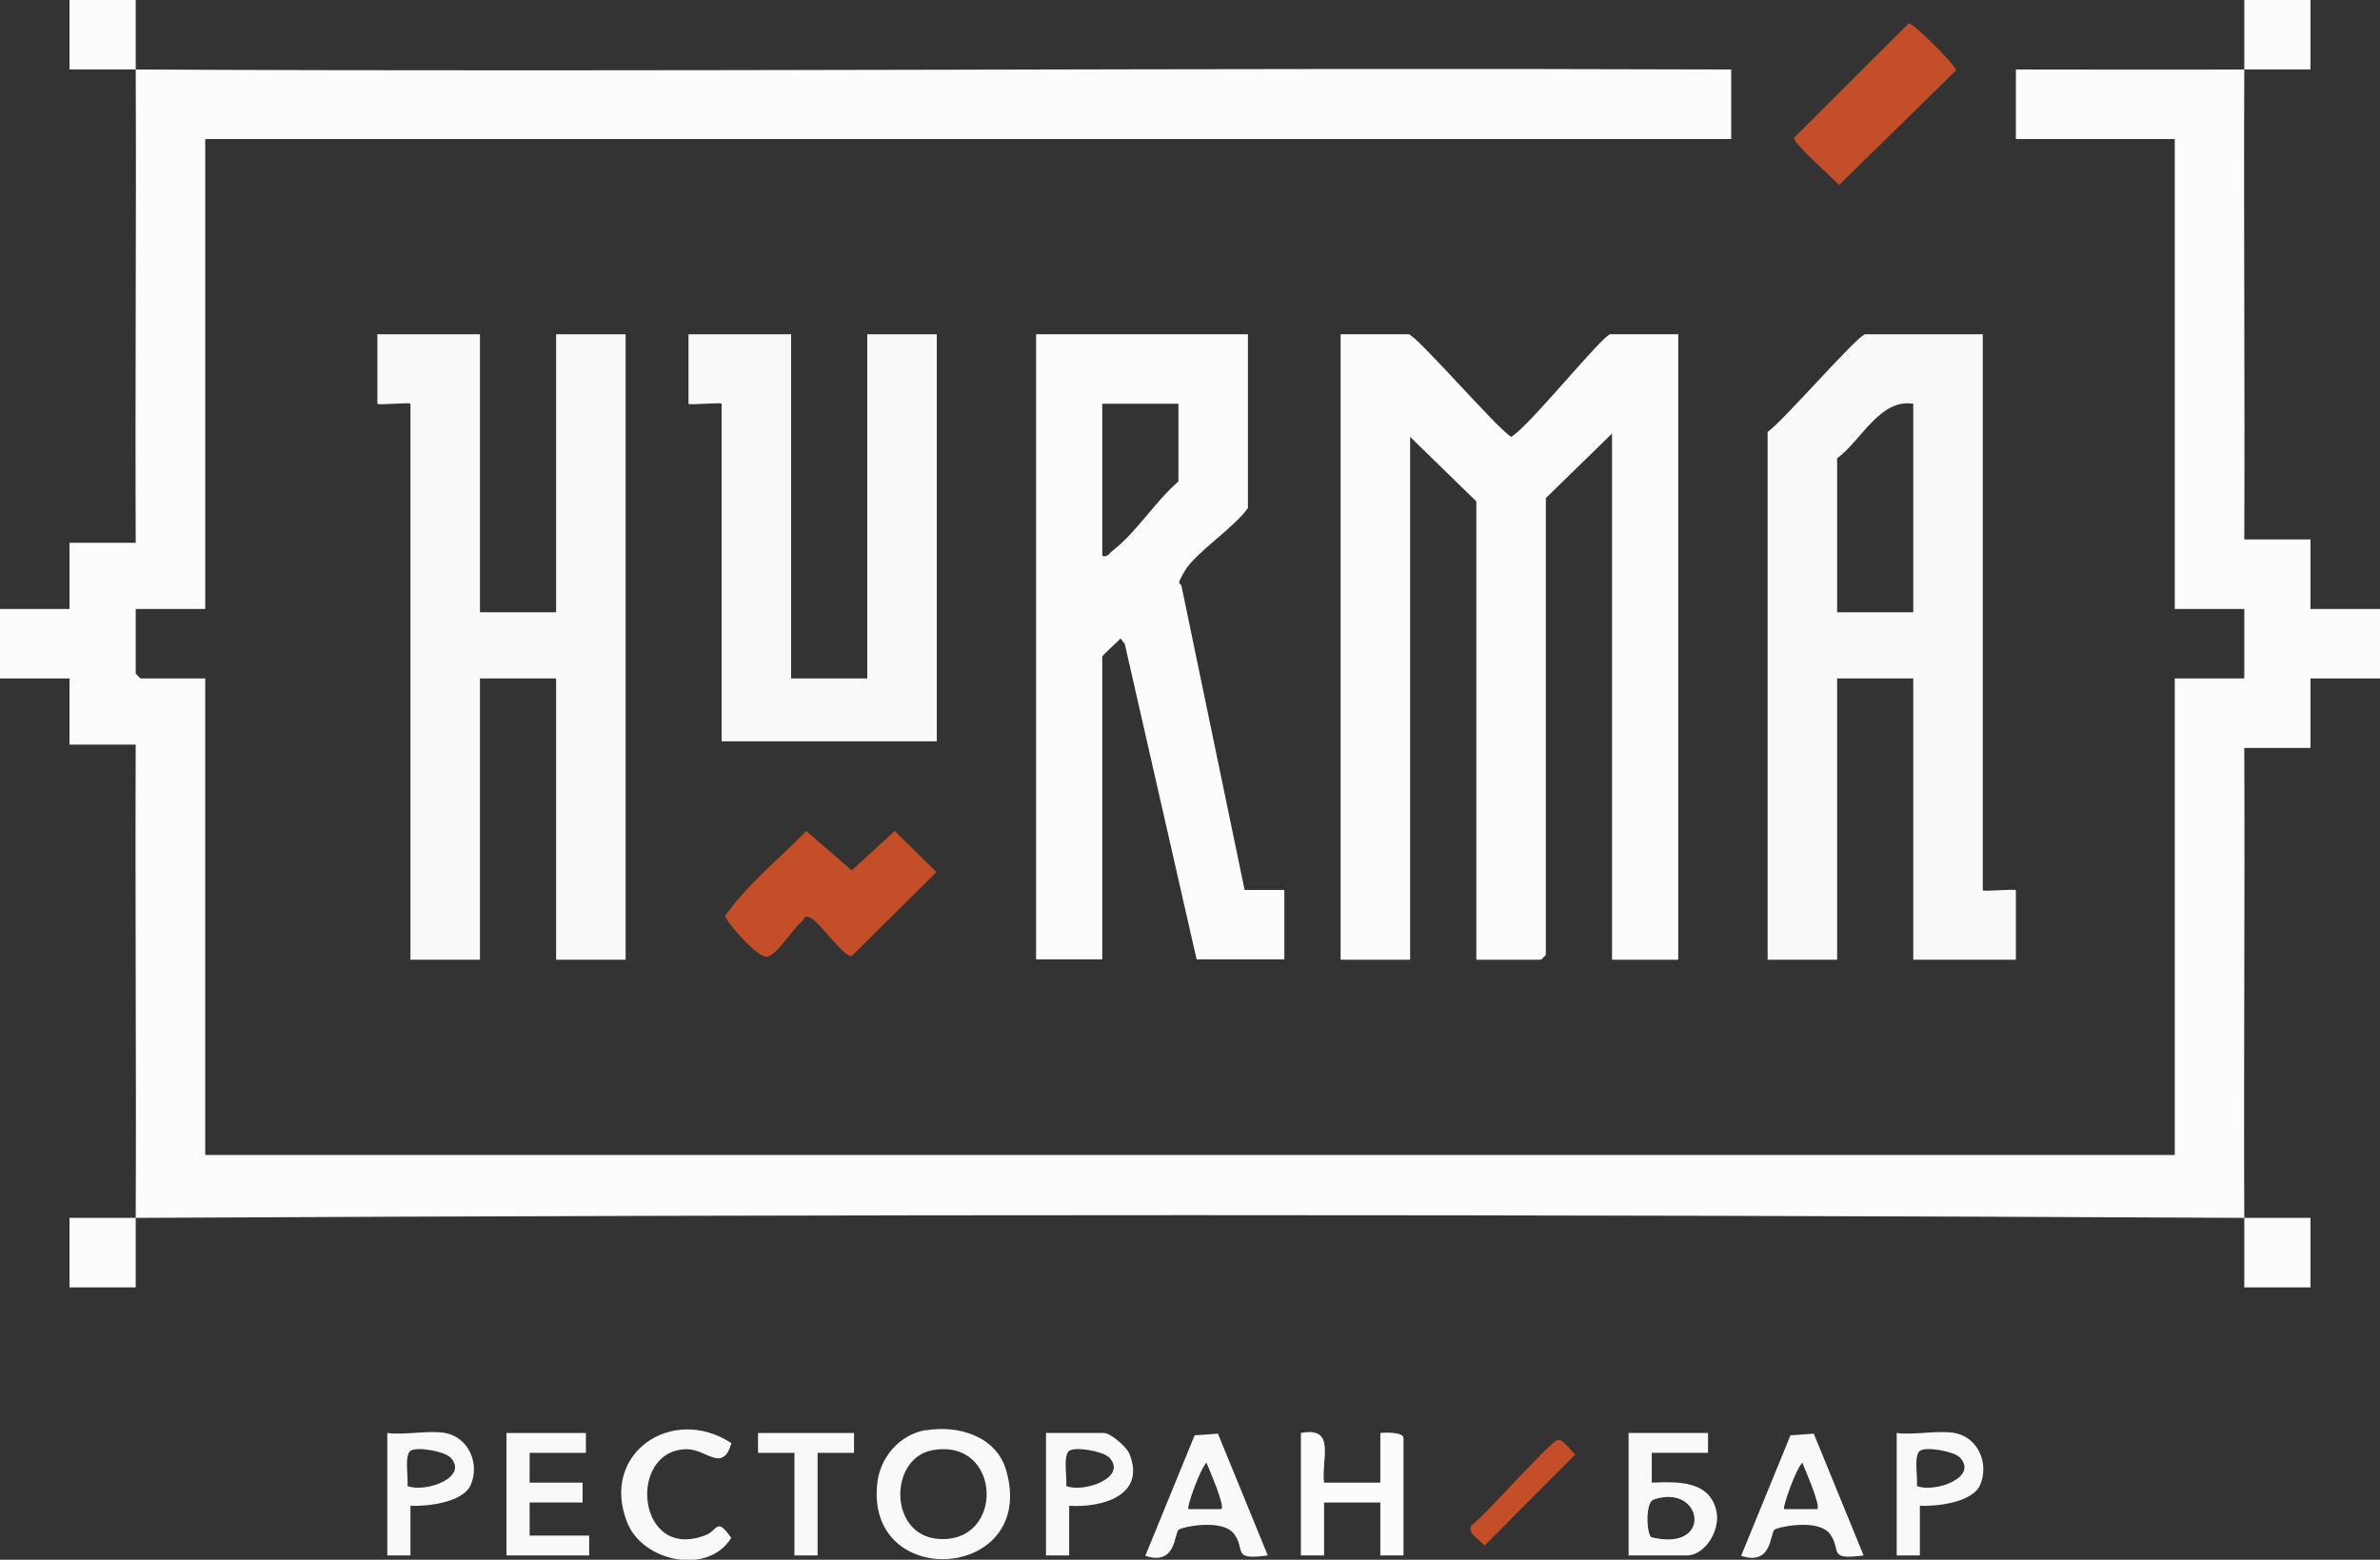
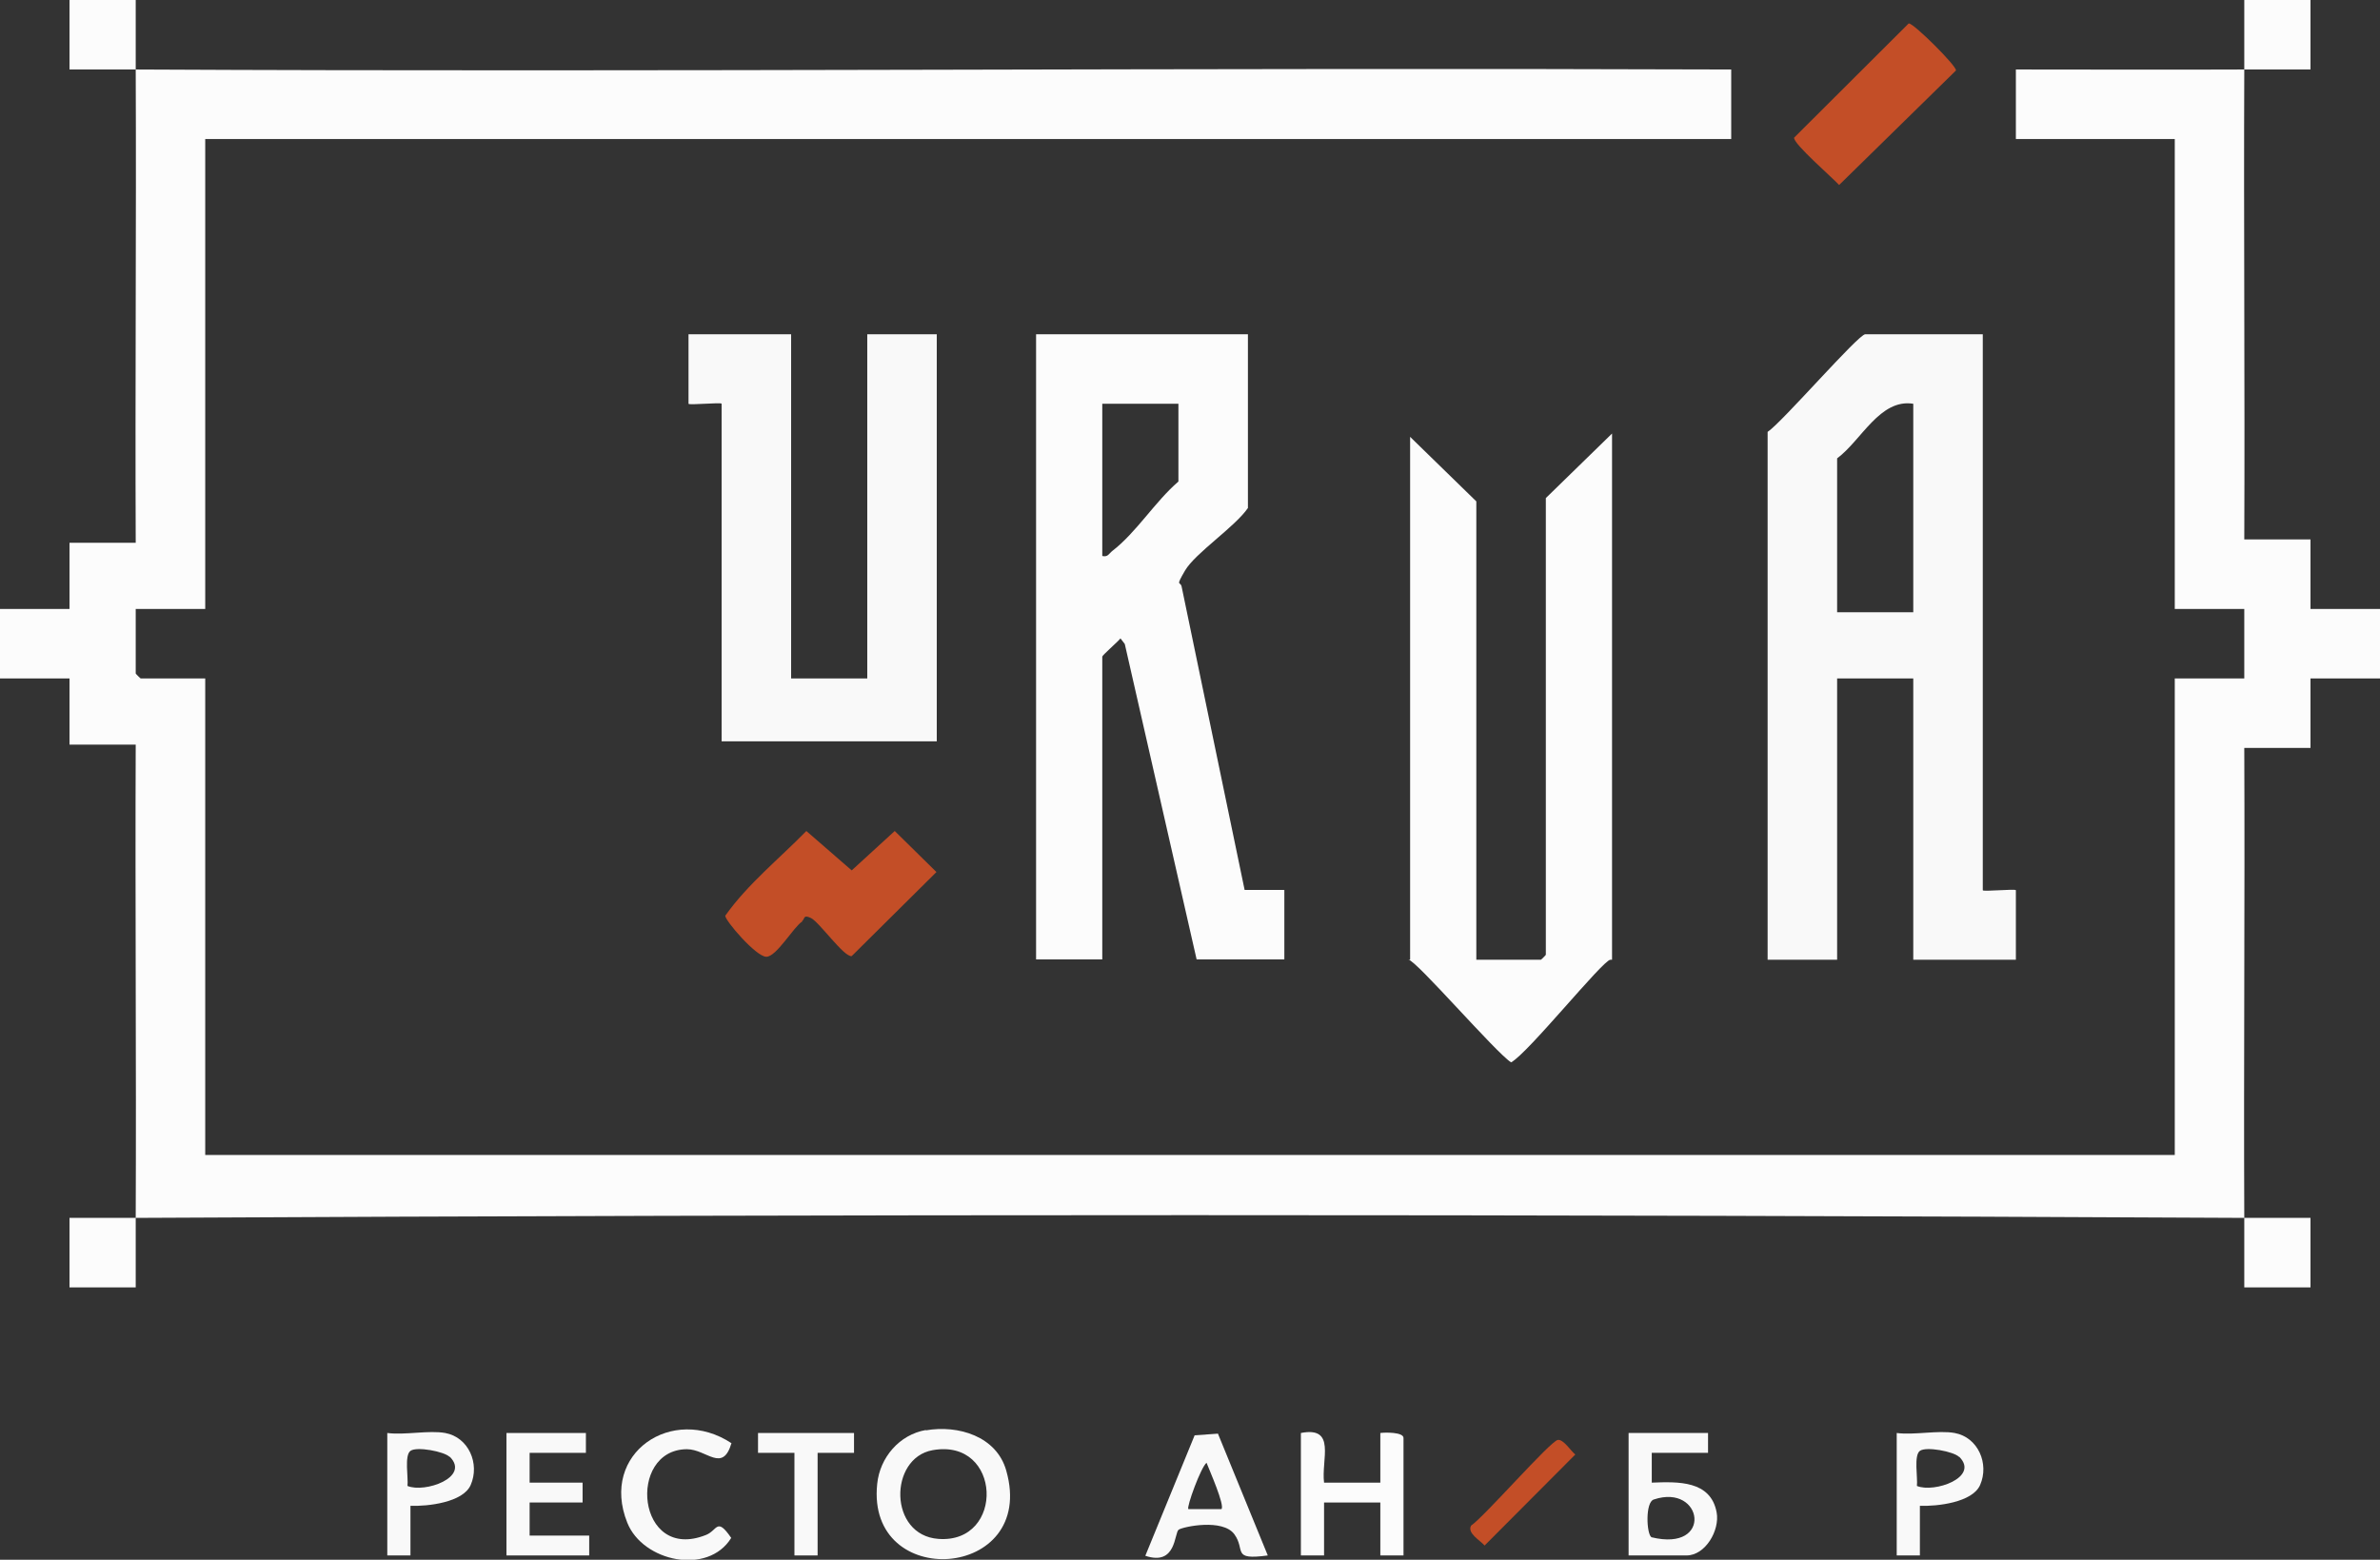
<svg xmlns="http://www.w3.org/2000/svg" id="_Слой_1" version="1.1" viewBox="0 0 719 471.3">
  <rect x="0" y="0" width="719" height="471.3" fill="#333333" stroke="none" />
  <defs>
    <style>
      .st0 {
        fill: #fcfcfc;
      }

      .st1 {
        fill: #c34e27;
      }

      .st2 {
        fill: #f9f9f9;
      }
    </style>
  </defs>
  <path class="st0" d="M41,21c-6.7,0-13.3,0-20,0V0h20c0,7,0,14,0,21,160.6.8,321.4-.6,482,0v21H62v142h-21v19.5c0,.1,1.4,1.5,1.5,1.5h19.5v144h595v-144h21v-21h-21V42h-48v-21c23,0,46,.1,69,0,0-7,0-14,0-21h20v21c-6.7,0-13.3,0-20,0-.2,47.3.2,94.7,0,142h20v21h21v21h-21v21h-20c.2,47.3-.2,94.7,0,142,6.7,0,13.3,0,20,0v21h-20c0-7,0-14,0-21-212.2-1.1-424.8-1.1-637,0,0,7,0,14,0,21h-20v-21c6.7,0,13.3,0,20,0,.2-47.6-.2-95.4,0-143h-20v-20H0v-21h21v-20h20c-.2-47.6.2-95.4,0-143Z" />
-   <path class="st0" d="M507,101v189h-20v-159l-20,19.5v138c0,.1-1.4,1.5-1.5,1.5h-19.5v-138.5l-20-19.5v158h-21V101h20.5c2.2,0,26.4,28.1,31,31,5-2.6,27.8-31,30-31h20.5Z" />
+   <path class="st0" d="M507,101v189h-20v-159l-20,19.5v138c0,.1-1.4,1.5-1.5,1.5h-19.5v-138.5l-20-19.5v158h-21h20.5c2.2,0,26.4,28.1,31,31,5-2.6,27.8-31,30-31h20.5Z" />
  <path class="st2" d="M599,101v168c0,.5,10-.5,10,0v21h-31v-85h-23v85h-21v-159.5c4.3-2.8,27.4-29.5,29.5-29.5h35.5ZM578,122c-10.1-1.6-15.7,11.1-23,16.5v46.5h23v-63Z" />
  <path class="st0" d="M377,101v52.5c-4,5.8-15.9,13.6-19,18.9s-1.3,3-1,5l19,91.5h12v21h-26.5l-21.7-95.3-1.3-1.7c-.8,1-5.5,5.1-5.5,5.5v91.5h-20V101h64ZM356,122h-23v46c1.7.4,2-.7,3-1.5,7.3-5.6,12.9-14.9,20-21" />
-   <path class="st2" d="M145,101v84h23v-84h21v189h-21v-85h-23v85h-21V122c0-.5-10,.5-10,0v-21h31Z" />
  <path class="st2" d="M239,101v104h23v-104h21v123h-65v-102c0-.5-10,.5-10,0v-21h31Z" />
  <path class="st1" d="M242.4,278.4c-2.7,1.7-7.8,10.7-10.9,10.7s-12.5-11-12.4-12.4c6.8-9.6,16.3-17.2,24.5-25.6l13.7,11.9,13-11.9,12.6,12.4-25.6,25.4c-2.3.4-9.8-10.3-12.3-11.5s-1.8.4-2.7.9Z" />
  <path class="st1" d="M576.7,7.1c1.4-.1,14.5,12.9,14.2,14.2l-35.3,34.6c-2-2.2-13.9-12.5-13.6-14.3l34.6-34.5Z" />
  <path class="st2" d="M279.7,432.2c9.8-1.7,21.4,1.8,24.3,12.2,9.4,33.1-42.4,36.6-39,4,.8-8,6.7-14.9,14.7-16.3ZM281.7,438.2c-13.2,2.4-13.3,25.7,1.8,26.8,20.2,1.5,19.2-30.6-1.8-26.8Z" />
  <path class="st0" d="M400,448h17v-15c1.4-.2,7-.3,7,1.5v35.5h-7v-16h-17v16h-7v-37c10.8-2.1,6.1,8.1,7,15Z" />
  <path class="st2" d="M516,433v6h-17v9c7.9-.3,17.8-.7,19.6,9,1,5.4-3.4,13-9.1,13h-17.5v-37h24ZM499.6,453.1c-2.6.8-2.2,10.4-.7,11.4,18.8,4.6,15.6-16.4.7-11.4Z" />
  <path class="st2" d="M367.9,433.1l15.1,36.9c-11.1,1.5-6.6-1.6-10.1-6.4s-15.4-2.3-16.8-1.4-.6,11.1-10.1,7.9l14.9-36.4,7-.5ZM369,456c1.1-1.1-3.7-11.9-4.5-14-1.7,1.3-6.1,13.4-5.5,14h10Z" />
-   <path class="st2" d="M547.9,433.1l15.1,36.9c-11.1,1.5-6.6-1.6-10.1-6.4s-15.4-2.3-16.8-1.4-.6,11.1-10.1,7.9l14.9-36.4,7-.5ZM549,456c1.1-1.1-3.7-11.9-4.5-14-1.7,1.3-6.1,13.4-5.5,14h10Z" />
  <polygon class="st2" points="177 433 177 439 160 439 160 448 176 448 176 454 160 454 160 464 178 464 178 470 153 470 153 433 177 433" />
  <path class="st2" d="M221,436c-2.7,9.2-7.5,1.9-13.5,1.9-18.2.1-15.2,34.3,5.8,25.9,3.5-1.4,3.2-5.5,7.6.9-7,11.4-26.7,7.2-31.4-4.6-8.4-21,13.7-35.8,31.5-24Z" />
  <path class="st2" d="M590.5,433c7.1,1.3,10.5,9.3,7.7,15.7-2.3,5.3-13,6.5-18.2,6.3v15h-7v-37c5.3.7,12.5-.9,17.5,0ZM591.8,440.2c-1.6-1.6-9.9-3.2-11.8-1.8s-.6,8.1-.9,10.6c5.2,2.2,19-2.6,12.8-8.8Z" />
  <path class="st2" d="M134.5,433c7.1,1.3,10.5,9.3,7.7,15.7-2.3,5.3-13,6.5-18.2,6.3v15h-7v-37c5.3.7,12.5-.9,17.5,0ZM135.8,440.2c-1.6-1.6-9.9-3.2-11.8-1.8s-.6,8.1-.9,10.6c5.2,2.2,19-2.6,12.8-8.8Z" />
-   <path class="st2" d="M323,455v15h-7v-37h17.5c2,0,6.9,4.2,7.7,6.3,5.1,12.7-8.4,16.3-18.2,15.7ZM334.8,440.2c-1.6-1.6-9.9-3.2-11.8-1.8s-.6,8.1-.9,10.6c5.2,2.2,19-2.6,12.8-8.8Z" />
  <polygon class="st2" points="258 433 258 439 247 439 247 470 240 470 240 439 229 439 229 433 258 433" />
  <path class="st1" d="M470.6,435.1c1.7-.3,4,3.4,5.3,4.4l-27.4,27.5c-1.4-1.6-5.3-3.7-4.1-6,4.1-2.8,23.9-25.5,26.2-25.9Z" />
</svg>